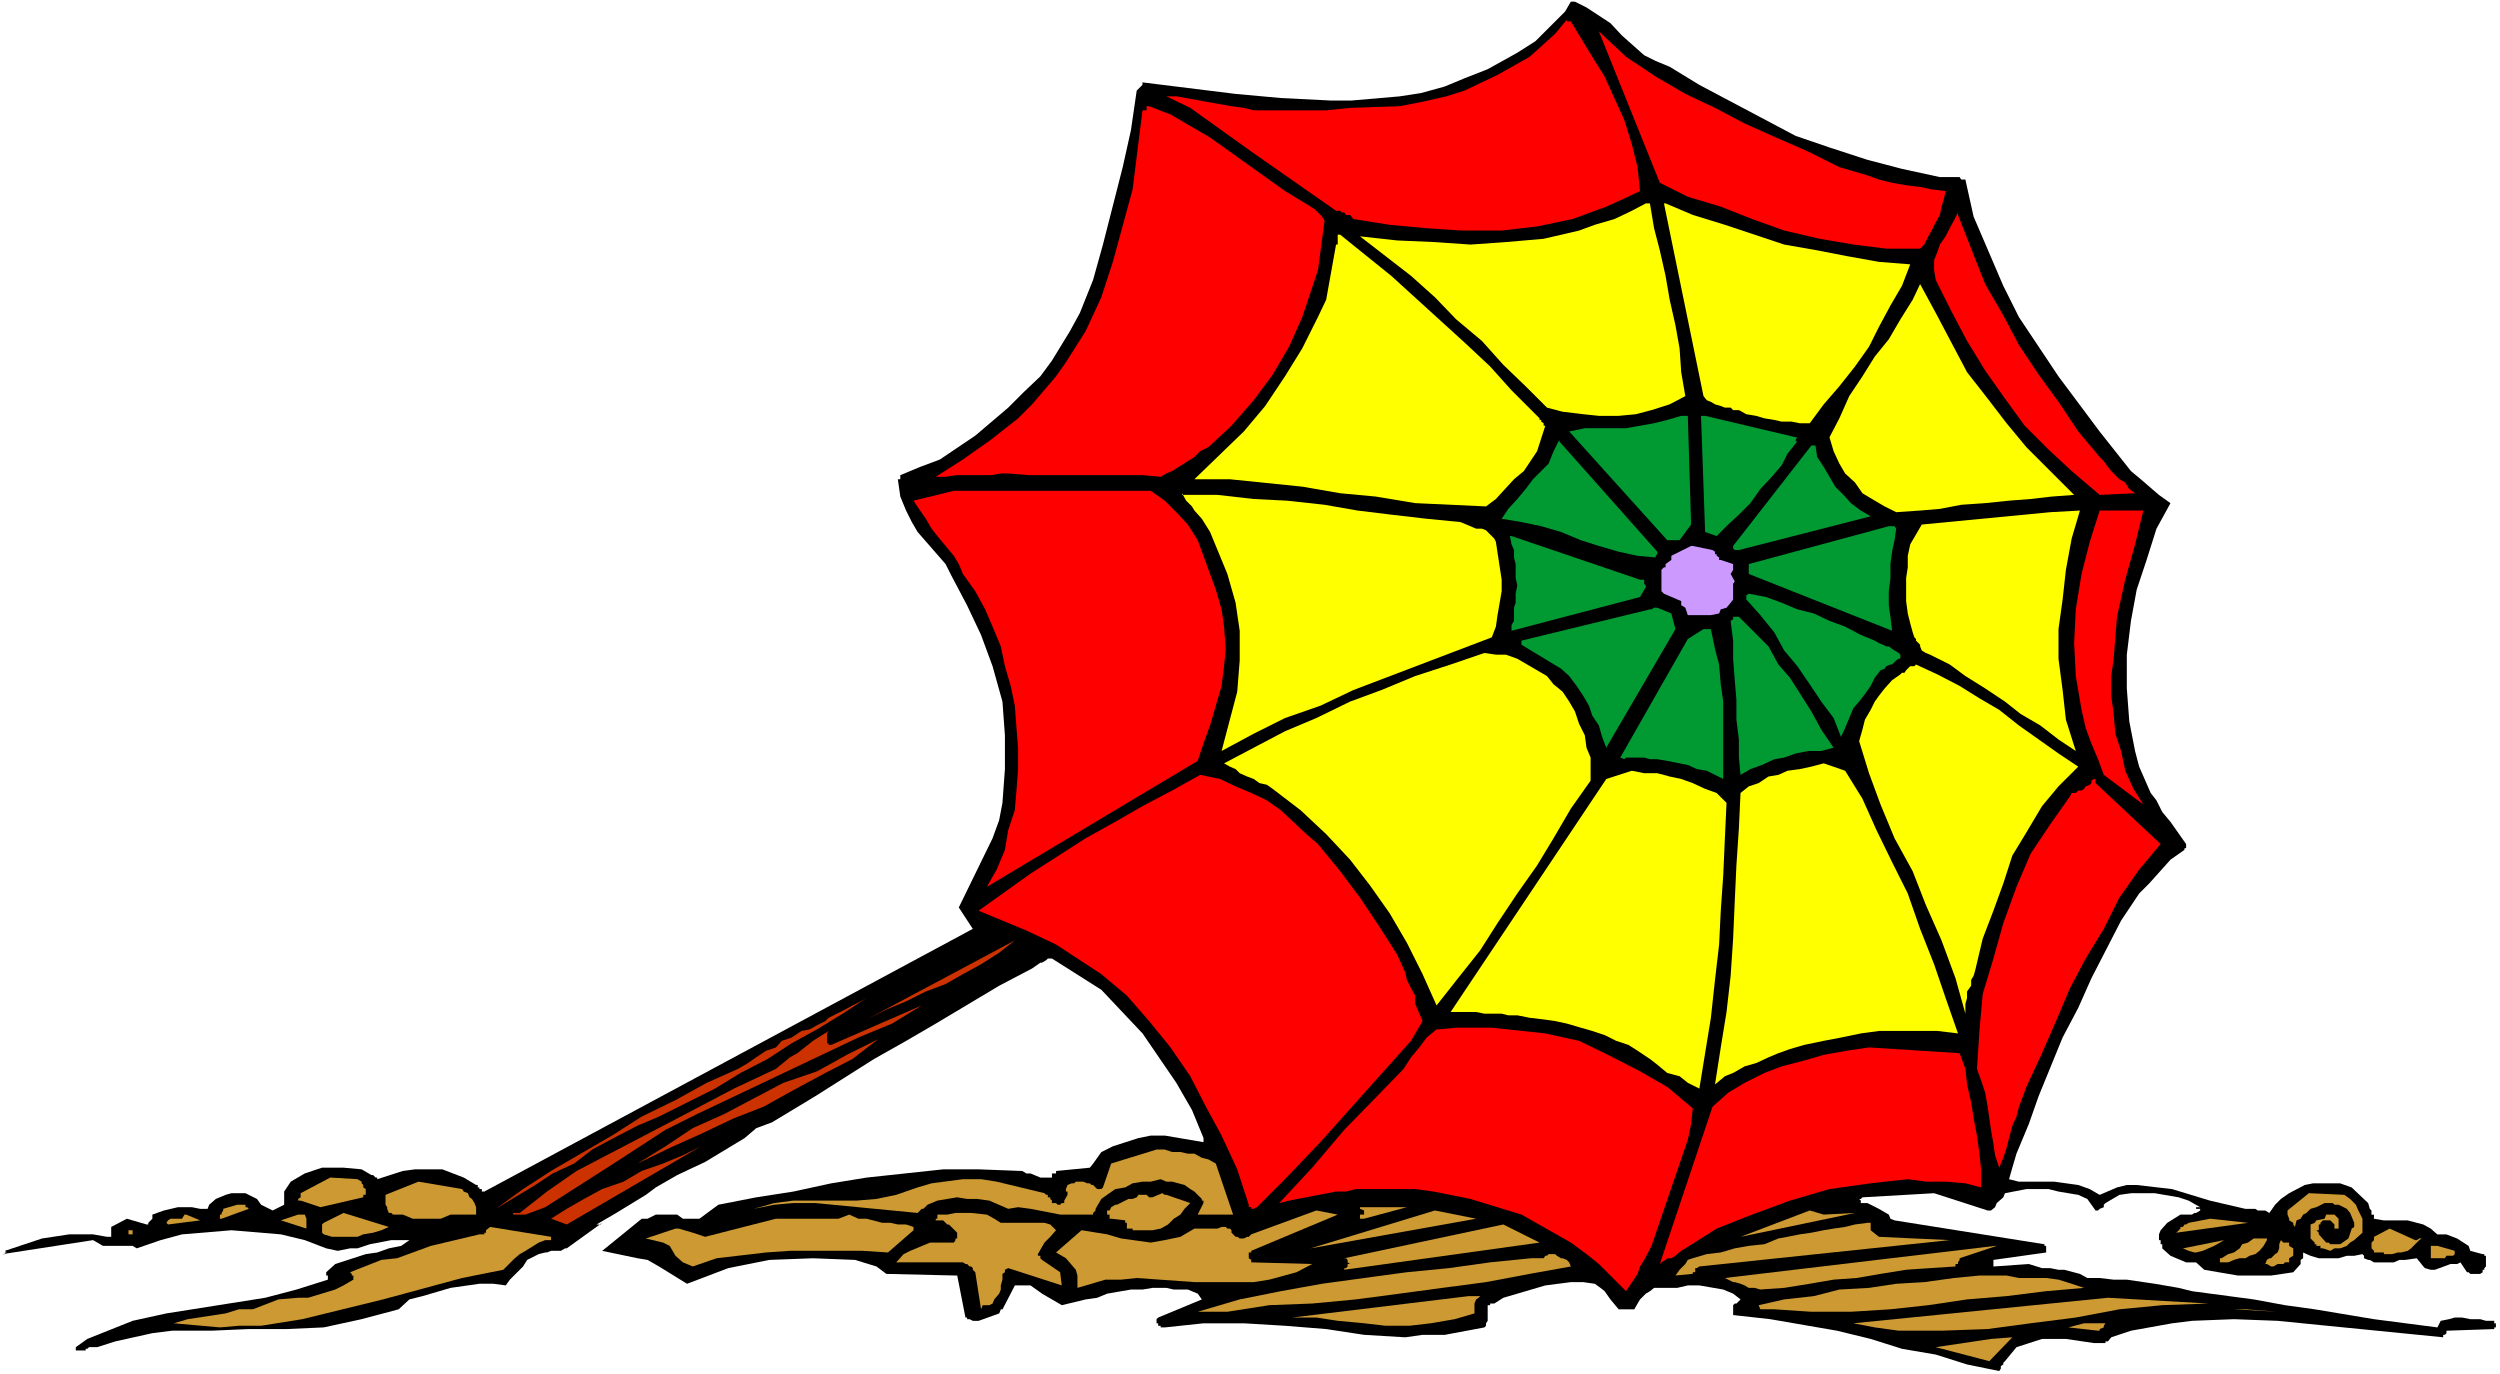
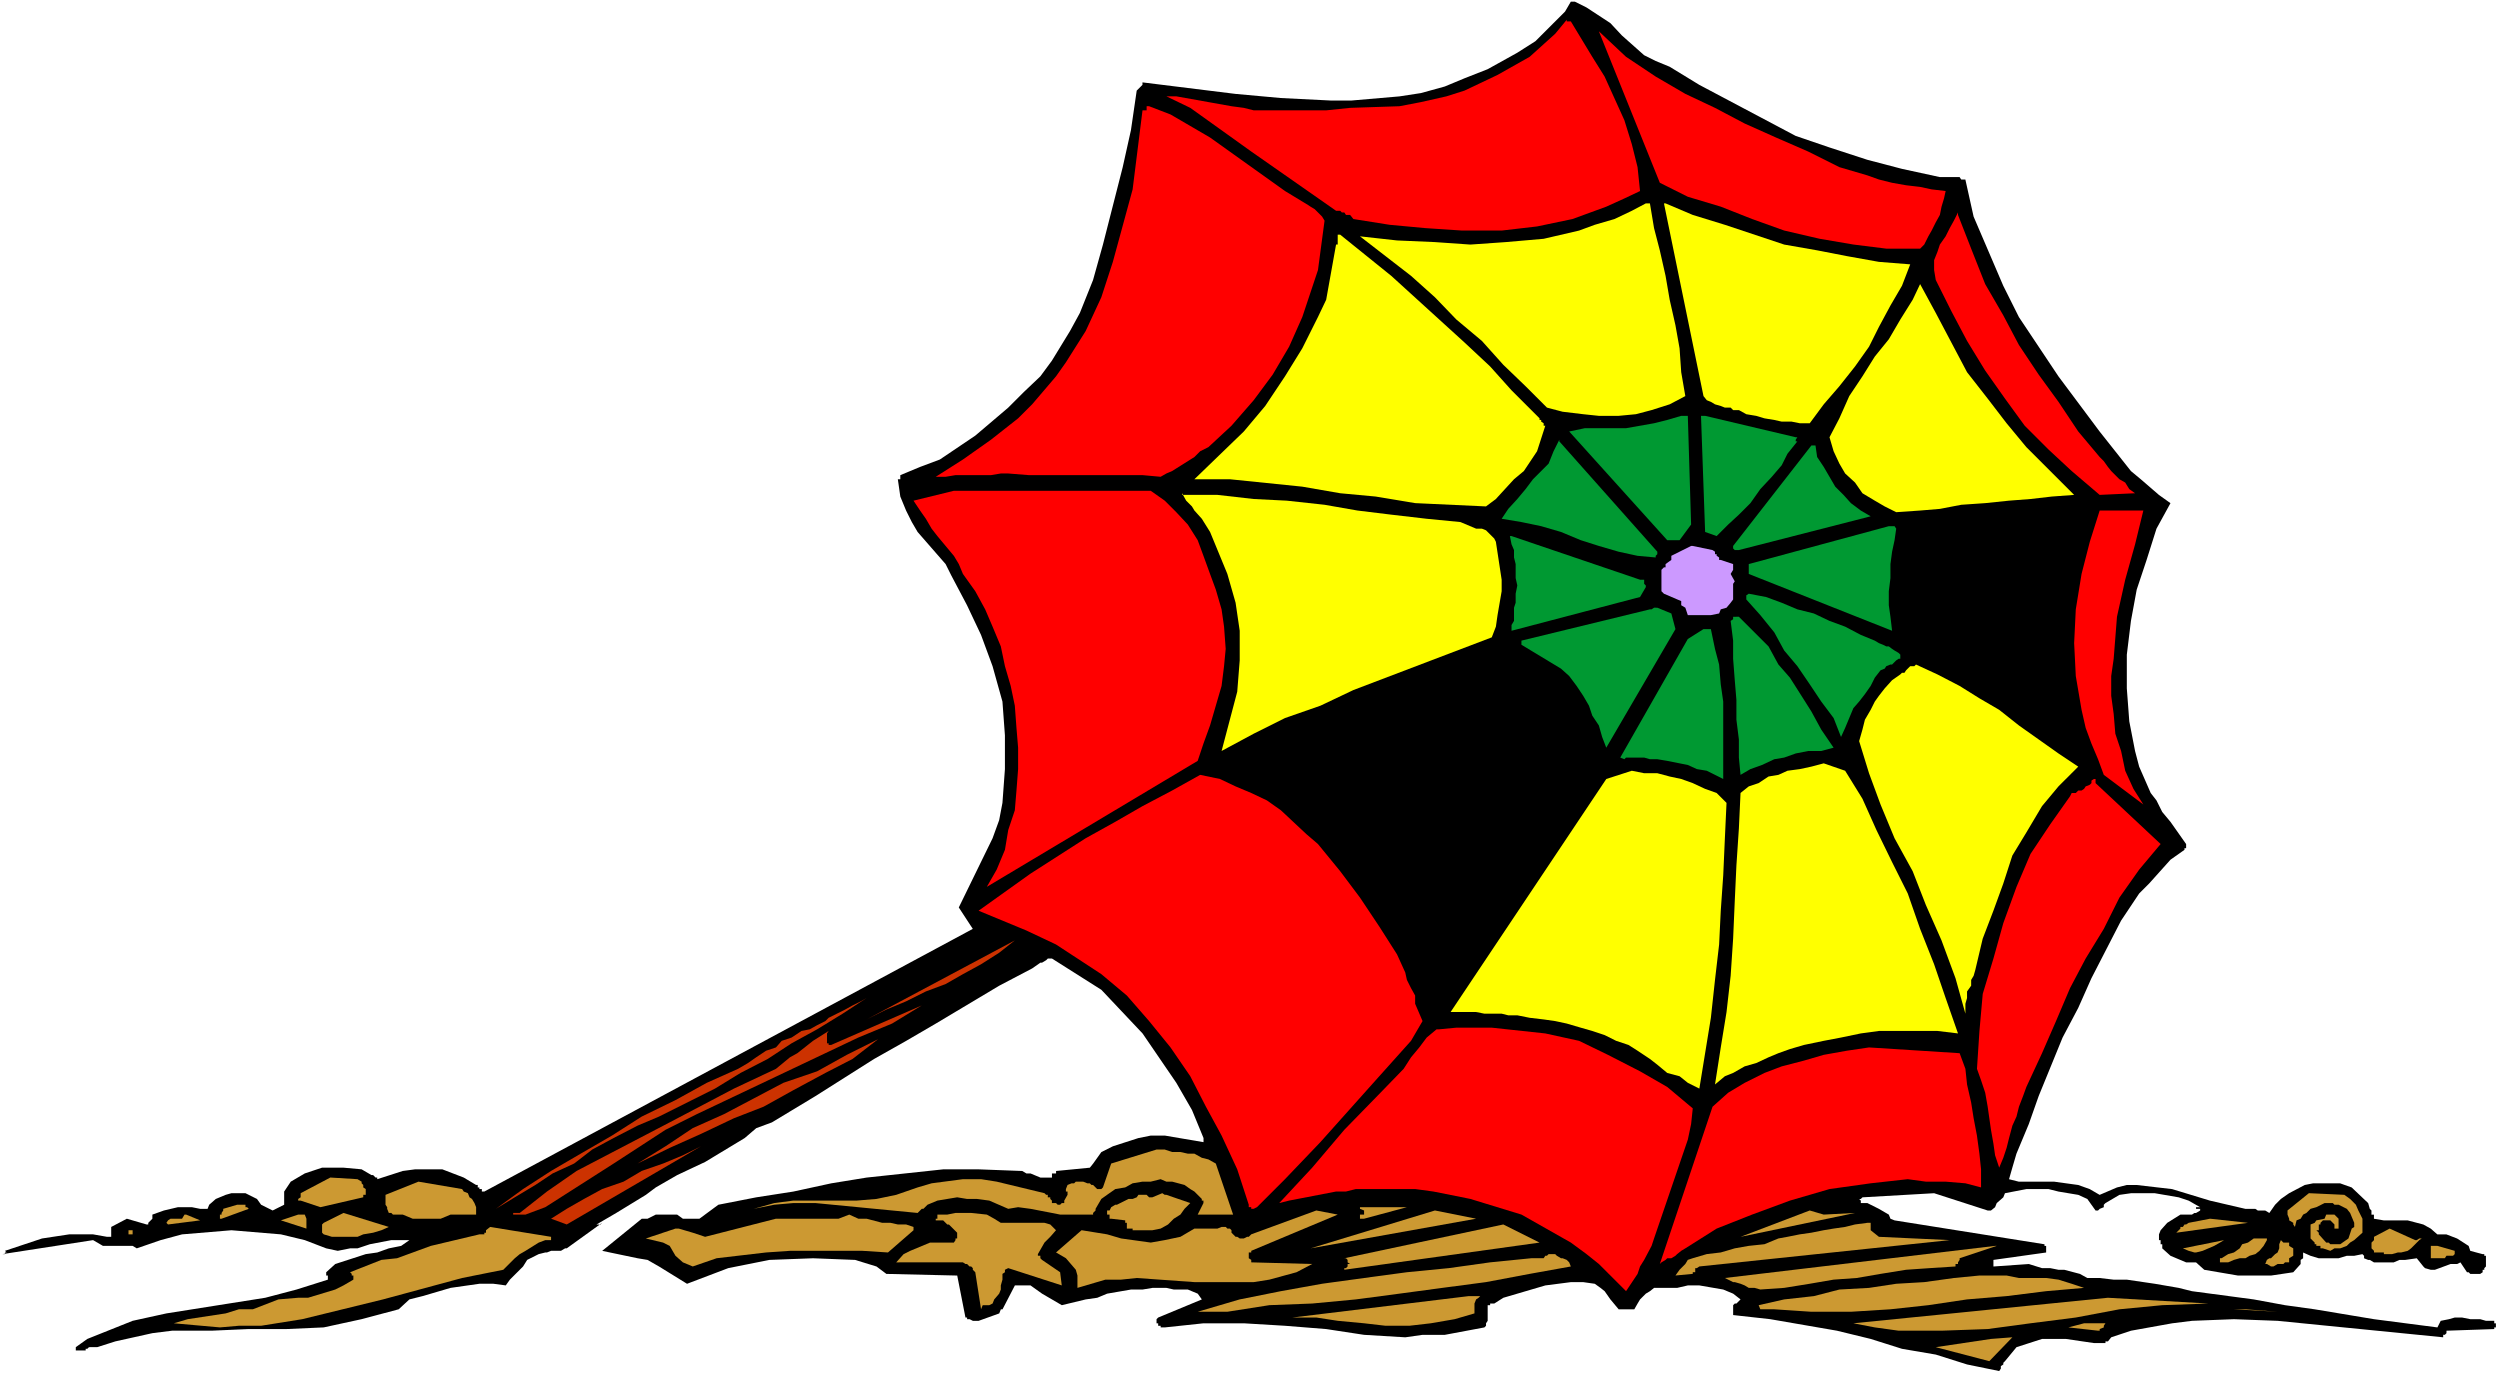
<svg xmlns="http://www.w3.org/2000/svg" xmlns:ns1="http://sodipodi.sourceforge.net/DTD/sodipodi-0.dtd" xmlns:ns2="http://www.inkscape.org/namespaces/inkscape" version="1.0" width="129.766mm" height="71.337mm" id="svg73" ns1:docname="Beach Umbrella 7.wmf">
  <rect width="100%" height="100%" fill="#333333" stroke="none" />
  <ns1:namedview id="namedview73" pagecolor="#ffffff" bordercolor="#000000" borderopacity="0.25" ns2:showpageshadow="2" ns2:pageopacity="0.0" ns2:pagecheckerboard="0" ns2:deskcolor="#d1d1d1" ns2:document-units="mm" />
  <defs id="defs1">
    <pattern id="WMFhbasepattern" patternUnits="userSpaceOnUse" width="6" height="6" x="0" y="0" />
  </defs>
  <path style="fill:#ffffff;fill-opacity:1;fill-rule:evenodd;stroke:none" d="M 0,269.621 H 490.455 V 0 H 0 Z" id="path1" />
  <path style="fill:#000000;fill-opacity:1;fill-rule:evenodd;stroke:none" d="m 118.129,239.896 -6.949,5.008 h -0.323 l -0.808,0.485 h -1.939 l -0.808,0.323 h -0.323 l -1.293,0.323 -2.262,1.131 -0.808,1.292 -2.586,2.585 -0.808,1.131 -2.424,-0.323 h -2.747 l -5.656,0.808 -5.494,1.615 -2.586,0.646 -2.101,1.939 -7.272,1.939 -7.434,1.615 -7.272,0.323 h -7.434 l -7.272,0.323 h -7.757 l -3.878,0.485 -7.272,1.615 -3.555,1.131 H 17.453 l -0.323,0.323 h -0.323 v 0.323 h -0.485 -0.323 -0.808 -0.323 v -0.646 l 2.262,-1.615 8.888,-3.554 6.626,-1.454 19.392,-3.069 6.141,-1.615 6.141,-1.939 v -0.808 h -0.323 v -0.646 l 1.778,-1.615 5.979,-1.939 2.262,-0.323 2.262,-0.808 2.424,-0.485 1.616,-1.131 h -3.555 l -4.202,0.808 -2.424,0.808 h -1.454 l -2.424,0.485 -2.262,-0.485 -4.202,-1.615 -4.686,-1.131 -9.696,-0.808 -9.696,0.808 -4.202,1.131 -4.686,1.615 -0.808,-0.485 H 20.2 L 18.261,243.289 0.485,246.035 H 0.97 v -0.323 h 0.323 l -0.323,-0.323 7.272,-2.423 5.333,-0.808 h 4.686 l 2.747,0.485 h 0.808 v -1.939 l 3.07,-1.615 3.878,1.131 h 0.323 v -0.323 l 0.808,-0.808 v -0.808 l 2.262,-0.808 2.747,-0.646 h 2.747 l 1.616,0.323 h 1.454 l 0.323,-0.808 1.293,-1.131 1.939,-0.808 1.131,-0.323 h 2.747 l 2.262,1.131 0.808,1.131 2.262,1.131 2.262,-1.131 v -2.585 l 1.293,-1.939 2.747,-1.615 1.454,-0.485 1.939,-0.646 h 2.424 1.778 l 3.555,0.323 1.939,1.131 h 0.323 l 0.485,0.485 h 0.323 v 0.323 l 5.01,-1.615 2.424,-0.323 h 5.333 l 4.202,1.615 2.424,1.454 h 0.323 v 0.485 h 0.323 v 0.323 h 0.485 v 0.485 h 0.485 l 95.829,-51.533 -2.747,-4.2 6.626,-13.57 1.293,-3.554 0.646,-3.392 0.485,-6.623 v -6.623 l -0.485,-6.623 -1.939,-6.946 -2.262,-6.139 -2.747,-5.816 -3.07,-5.816 -1.131,-2.262 -5.494,-6.3 -1.131,-1.939 -1.131,-2.262 -1.131,-2.746 -0.485,-3.392 h 0.485 v -0.808 l 3.878,-1.615 3.878,-1.454 6.949,-4.685 6.464,-5.493 3.07,-3.069 3.232,-3.069 2.262,-3.069 3.555,-5.816 1.939,-3.554 2.586,-6.462 1.939,-6.946 3.878,-15.185 1.616,-7.27 1.131,-7.754 1.131,-1.131 v -0.485 l 18.261,2.262 8.888,0.808 9.696,0.485 h 4.202 l 9.373,-0.808 4.202,-0.646 4.686,-1.292 3.878,-1.615 4.525,-1.777 5.818,-3.231 3.555,-2.262 5.818,-5.816 1.131,-1.939 h 0.808 l 2.262,1.131 4.686,3.069 2.262,2.423 4.363,3.877 2.262,1.131 2.747,1.131 5.818,3.554 18.907,10.016 6.626,2.262 7.434,2.423 6.787,1.777 7.434,1.615 h 3.878 l 0.323,0.485 h 0.808 l 1.616,7.27 5.818,13.57 3.07,6.139 7.757,11.631 8.08,10.824 6.141,7.754 1.939,1.615 3.555,3.069 2.262,1.615 -2.747,5.008 -1.939,6.139 -1.939,5.816 -1.131,6.139 -0.808,6.623 v 6.623 l 0.485,6.462 1.131,5.816 0.808,3.069 2.262,5.169 1.131,1.454 1.131,2.262 1.616,1.939 3.07,4.362 v 0.808 h -0.323 v 0.323 l -2.747,1.939 -4.202,4.685 -1.939,1.939 -3.555,5.331 -5.818,11.308 -2.586,5.816 -3.07,5.816 -4.686,11.47 -1.939,5.493 -2.424,5.816 -0.808,2.746 -0.646,2.262 1.939,0.485 h 6.949 l 4.686,0.646 2.262,0.808 1.939,1.131 3.394,-1.454 1.939,-0.485 h 1.939 l 6.949,0.808 7.434,2.262 6.949,1.615 h 1.939 l 0.485,0.323 h 1.454 l 0.808,0.485 1.131,-1.615 1.131,-1.131 1.616,-1.131 3.07,-1.615 1.616,-0.323 h 5.333 l 2.262,0.808 3.232,3.069 0.323,1.131 0.323,0.323 v 0.808 h 0.485 v 0.808 l 1.939,0.323 h 4.686 l 3.07,0.808 1.454,0.808 1.293,1.131 h 1.778 l 2.101,0.808 2.262,1.454 0.323,0.969 2.424,0.646 h 0.323 v 0.323 h 0.323 v 2.1 l -0.323,0.323 v 0.323 h -0.323 v 0.485 l -0.485,0.323 h -1.939 l -0.323,-0.323 h -0.323 l -1.293,-1.939 -0.646,0.323 h -1.293 l -3.07,1.131 h -0.808 l -1.131,-0.323 -0.323,-0.323 -1.293,-1.615 -2.262,0.323 h -1.131 l -1.131,0.485 h -3.878 l -0.808,-0.485 h -0.323 l -0.808,-0.323 v -0.485 l -0.323,-0.323 -1.616,0.323 h -1.454 l -1.616,0.485 h -3.878 l -1.616,-0.485 -1.454,-0.646 v 1.131 l -0.485,0.323 v 0.808 l -1.454,1.615 -4.363,0.646 h -6.464 l -6.626,-1.131 -1.616,-1.454 h -1.939 l -3.07,-1.292 -1.616,-1.454 v -0.808 h -0.323 v -0.808 h -0.323 v -1.131 l 0.323,-0.808 1.293,-1.454 2.586,-1.615 h 0.485 0.646 1.131 l 0.485,-0.323 h 0.323 l 0.808,-0.485 v -0.323 h -0.808 v -0.323 h 0.808 l -2.262,-1.292 -1.939,-0.646 -4.686,-0.808 h -4.686 l -2.262,0.323 -2.747,1.615 -0.323,0.323 v 0.485 l -0.808,0.323 -0.323,0.323 h -0.485 l -1.616,-2.262 -1.778,-0.808 -3.878,-0.646 -1.939,-0.485 h -4.363 l -4.202,0.808 -0.323,0.808 -1.293,1.131 -0.323,0.808 -0.808,0.646 h -0.646 l -10.504,-3.392 -14.059,0.808 -0.323,0.323 h -0.323 l 0.323,0.323 v 0.485 h 1.293 l 2.262,1.131 1.939,1.131 0.323,0.808 0.808,0.323 29.411,4.685 v 0.323 h 0.323 v 1.292 l -10.342,1.454 v 1.292 l 6.949,-0.485 2.586,0.808 h 1.616 l 1.616,0.323 h 1.131 l 3.07,0.808 1.454,0.808 h 2.424 l 2.747,0.323 h 2.586 l 5.494,0.808 4.686,0.808 2.586,0.646 12.12,1.615 6.141,1.131 5.818,0.808 11.635,1.939 12.443,1.615 0.646,-1.292 1.616,-0.323 1.131,-0.323 h 1.454 l 1.616,0.323 h 1.939 l 1.131,0.323 h 1.616 v 0.485 h 0.323 v 0.808 h -0.323 v 0.323 l -9.373,0.323 v 0.485 l -0.323,0.323 h -0.323 v 0.485 l -32.482,-3.231 -8.565,-0.323 -8.242,0.323 -3.878,0.485 -8.08,1.454 -3.878,1.292 -0.646,0.808 h -0.485 v 0.323 h -2.262 l -5.494,-0.808 h -4.686 l -5.01,1.615 -2.262,2.746 -0.323,0.323 v 0.323 l -0.485,0.323 v 0.485 l -0.323,0.485 -6.302,-1.292 -6.141,-1.939 -6.626,-1.131 -6.141,-1.939 -6.626,-1.615 -13.09,-2.262 -7.272,-0.808 v -0.323 -1.615 l 0.323,-0.323 h 0.323 l 0.808,-0.808 -1.454,-1.131 -1.939,-0.808 -4.686,-0.808 h -2.262 l -2.101,0.485 h -4.525 l -0.808,0.646 -0.808,0.485 -1.131,1.131 -0.485,0.808 -0.646,1.131 h -0.808 -1.131 -1.131 l -1.616,-1.939 -1.131,-1.615 -0.808,-0.646 -1.131,-0.808 -2.262,-0.323 h -2.424 l -5.01,0.646 -8.242,2.423 -1.778,1.131 h -0.808 v 0.323 h -0.485 v 3.069 l -0.323,0.485 v 0.485 l -0.323,0.323 -7.757,1.454 h -4.363 l -3.394,0.485 -8.08,-0.485 -7.434,-1.131 -8.08,-0.646 -8.08,-0.485 h -7.918 l -7.595,0.808 h -0.808 v -0.323 h -0.485 v -0.485 h -0.323 v -0.808 l 0.323,-0.323 8.565,-3.554 -0.808,-1.131 -1.939,-0.808 h -2.747 l -1.454,-0.323 h -2.747 l -1.939,0.323 h -2.262 l -4.686,0.808 -1.939,0.808 -2.262,0.323 -4.686,1.131 -3.878,-2.262 -2.262,-1.615 h -3.07 l -2.424,4.685 h -0.323 l -0.323,0.808 -4.04,1.454 h -1.131 l -0.646,-0.323 h -0.485 v -0.323 h -0.323 l -1.616,-8.239 -13.898,-0.323 -1.939,-1.454 -4.202,-1.292 -8.242,-0.323 -8.565,0.323 -8.08,1.615 -8.08,3.069 -5.494,-3.392 -2.262,-1.292 -1.939,-0.323 -6.949,-1.454 7.757,-6.3 h 1.131 l 1.616,-0.808 h 4.202 l 1.131,0.808 h 1.616 1.616 l 3.717,-2.746 7.434,-1.454 7.272,-1.131 7.434,-1.615 6.949,-1.131 15.029,-1.615 h 6.949 l 8.565,0.323 0.808,0.485 h 0.808 l 1.939,0.808 h 2.262 v -0.485 -0.323 h 0.808 v -0.485 l 6.626,-0.646 0.646,-0.808 0.808,-1.131 0.808,-1.131 2.262,-1.131 5.01,-1.615 2.424,-0.485 h 2.747 l 7.595,1.292 v -0.808 l -2.262,-5.493 -3.07,-5.331 -6.626,-9.693 -8.08,-8.562 -9.696,-6.139 h -0.808 l -0.323,0.323 -0.808,0.485 h -0.323 l -1.616,1.131 -6.464,3.392 -12.443,7.431 -5.818,3.392 -6.302,3.554 -11.474,7.27 -8.565,5.169 -3.07,1.131 -2.262,1.939 -7.757,4.685 -5.494,2.585 -4.202,2.423 -1.939,1.454 -5.818,3.554 -1.939,1.131 -1.939,1.131 h 0.808 z" id="path2" />
  <path style="fill:#ff0000;fill-opacity:1;fill-rule:evenodd;stroke:none" d="m 308.171,4.2 4.202,6.946 2.424,3.877 3.878,8.562 1.454,4.685 1.131,4.523 0.485,4.685 -3.07,1.454 -3.555,1.615 -6.626,2.423 -6.949,1.454 -6.949,0.808 h -7.757 l -7.272,-0.485 -6.949,-0.646 -7.11,-1.131 -0.646,-0.808 h -0.808 l -0.323,-0.485 h -0.485 l -0.323,-0.323 h -0.808 l -16.645,-11.631 -11.958,-8.562 -4.686,-2.262 h 1.939 l 10.827,1.939 2.424,0.323 1.939,0.485 h 14.221 l 4.686,-0.485 9.696,-0.323 4.202,-0.808 5.01,-1.131 3.555,-1.131 6.464,-3.069 6.302,-3.554 5.01,-4.523 2.262,-2.746 v 0.323 z" id="path3" />
  <path style="fill:#ff0000;fill-opacity:1;fill-rule:evenodd;stroke:none" d="m 313.665,6.139 5.333,5.008 5.818,3.877 5.818,3.392 5.818,2.746 5.818,3.069 6.141,2.746 6.302,2.746 6.141,3.069 2.747,0.808 2.747,0.808 2.262,0.808 2.586,0.646 2.747,0.485 2.747,0.323 2.262,0.485 2.747,0.323 -0.323,1.454 -0.485,1.615 -0.323,1.615 -0.808,1.454 -0.808,1.615 -0.646,1.131 -0.808,1.615 -0.808,0.808 h -6.626 l -6.464,-0.808 -6.626,-1.131 -6.949,-1.615 -6.302,-2.262 -6.141,-2.423 -6.464,-1.939 -5.494,-2.746 z" id="path4" />
  <path style="fill:#ff0000;fill-opacity:1;fill-rule:evenodd;stroke:none" d="m 225.432,20.839 4.202,1.615 7.757,4.523 14.706,10.501 4.525,2.746 0.485,0.323 0.808,0.485 1.454,1.454 0.485,0.808 -1.293,9.693 -3.07,9.208 -2.586,5.816 -3.232,5.493 -3.717,5.008 -4.363,5.008 -4.525,4.2 -1.616,0.808 -1.131,1.131 -4.363,2.746 -1.131,0.485 -1.131,0.646 -3.555,-0.323 h -22.301 l -4.04,-0.323 h -1.454 l -1.939,0.323 h -6.949 l -1.939,0.323 h -1.939 l 5.333,-3.392 5.494,-3.877 5.333,-4.2 2.747,-2.746 4.686,-5.493 1.939,-2.746 3.878,-6.139 3.07,-6.623 2.262,-6.946 3.878,-14.216 1.939,-15.508 h 0.808 v -0.808 z" id="path5" />
  <path style="fill:#ffff00;fill-opacity:1;fill-rule:evenodd;stroke:none" d="m 323.684,39.902 0.808,4.846 1.131,4.362 1.131,5.008 0.808,4.685 1.131,5.008 0.808,4.523 0.323,4.685 0.808,4.685 -3.07,1.615 -3.555,1.131 -3.07,0.808 -3.394,0.323 h -3.878 l -3.07,-0.323 -4.04,-0.485 -3.07,-0.808 -4.202,-4.2 -4.363,-4.2 -4.202,-4.685 -5.01,-4.2 -4.202,-4.362 -4.686,-4.2 -5.01,-3.877 -5.01,-3.877 7.272,0.808 7.434,0.323 6.949,0.485 6.949,-0.485 7.434,-0.646 6.949,-1.615 3.07,-1.131 3.878,-1.131 3.394,-1.615 2.747,-1.454 z" id="path6" />
  <path style="fill:#ffff00;fill-opacity:1;fill-rule:evenodd;stroke:none" d="m 326.755,39.902 5.333,2.262 6.302,1.939 5.818,1.939 5.818,1.939 6.464,1.131 5.818,1.131 6.302,1.131 6.141,0.485 -1.616,4.2 -2.262,3.877 -2.262,4.2 -1.939,3.877 -2.747,3.877 -3.07,3.877 -3.07,3.554 -2.747,3.716 h -1.939 l -1.616,-0.323 h -1.939 l -1.454,-0.323 -1.939,-0.323 -1.616,-0.485 -1.939,-0.323 -1.454,-0.808 h -1.131 l -0.485,-0.485 h -1.131 l -0.808,-0.323 -1.131,-0.323 -0.808,-0.485 -0.808,-0.323 -0.646,-0.808 -7.757,-37.802 z" id="path7" />
  <path style="fill:#ffff00;fill-opacity:1;fill-rule:evenodd;stroke:none" d="m 262.923,46.041 10.019,8.077 14.382,13.085 5.01,4.685 4.202,4.685 5.494,5.493 v 0.323 h 0.323 v 0.323 l 0.485,0.323 v 0.485 h 0.323 l -1.616,5.008 -2.586,3.877 -1.939,1.615 -3.555,3.877 -1.939,1.454 -13.898,-0.646 -7.757,-1.292 -6.949,-0.646 -7.434,-1.292 -14.221,-1.454 h -6.949 l 9.696,-9.37 4.202,-5.008 3.878,-5.816 3.394,-5.493 3.07,-6.139 1.616,-3.392 1.939,-10.824 h 0.323 v -1.939 z" id="path8" />
  <path style="fill:#ff0000;fill-opacity:1;fill-rule:evenodd;stroke:none" d="m 384.123,42.164 2.586,6.623 2.747,6.946 3.555,6.139 3.07,5.816 3.878,5.816 3.878,5.331 3.878,5.816 4.202,5.008 0.808,0.808 0.808,1.131 0.646,0.808 0.808,0.808 0.808,0.808 1.131,0.646 0.808,1.292 1.131,0.808 -6.949,0.323 -5.494,-4.685 -4.525,-4.2 -4.686,-4.685 -3.878,-5.331 -3.878,-5.493 -3.555,-5.816 -3.07,-5.816 -3.07,-6.139 -0.323,-1.939 v -1.939 l 0.646,-1.615 0.485,-1.454 1.131,-1.615 0.808,-1.615 0.808,-1.454 0.808,-1.615 z" id="path9" />
  <path style="fill:#ffff00;fill-opacity:1;fill-rule:evenodd;stroke:none" d="m 376.689,55.733 3.07,5.654 3.07,5.816 3.07,5.816 4.04,5.169 3.717,4.846 3.878,4.685 4.686,4.685 4.686,4.685 -4.363,0.323 -4.202,0.485 -4.202,0.323 -4.686,0.485 -4.686,0.323 -4.202,0.808 -3.878,0.323 -4.686,0.323 -2.262,-1.131 -1.939,-1.131 -2.424,-1.454 -1.454,-2.1 -1.939,-1.777 -1.131,-1.939 -1.131,-2.423 -0.808,-2.746 1.939,-3.716 1.939,-4.362 2.586,-3.877 2.424,-3.877 2.747,-3.392 2.262,-3.877 2.424,-3.877 z" id="path10" />
  <path style="fill:#009932;fill-opacity:1;fill-rule:evenodd;stroke:none" d="m 329.825,81.581 h 0.808 0.485 l 0.646,21.324 -2.262,3.069 h -2.424 l -19.23,-21.324 3.07,-0.646 h 2.747 2.586 2.747 l 2.747,-0.485 2.747,-0.485 2.586,-0.646 z" id="path11" />
  <path style="fill:#009932;fill-opacity:1;fill-rule:evenodd;stroke:none" d="m 334.512,81.581 17.776,4.2 h 0.323 l -0.323,0.485 v 0.323 h 0.323 l -1.939,2.423 -1.131,2.262 -1.939,2.262 -2.262,2.423 -1.939,2.746 -2.262,2.262 -2.101,1.939 -2.262,2.262 -2.262,-0.808 -0.808,-22.778 h 0.485 z" id="path12" />
  <path style="fill:#009932;fill-opacity:1;fill-rule:evenodd;stroke:none" d="m 305.908,86.589 19.23,21.647 v 0.485 l -0.323,0.323 v 0.323 l -3.555,-0.323 -3.717,-0.808 -3.878,-1.131 -3.555,-1.131 -3.878,-1.615 -3.878,-1.131 -3.878,-0.808 -3.878,-0.646 1.293,-1.939 1.778,-1.939 1.616,-1.939 1.454,-1.939 1.616,-1.615 1.454,-1.454 0.97,-2.423 1.131,-2.262 z" id="path13" />
  <path style="fill:#009932;fill-opacity:1;fill-rule:evenodd;stroke:none" d="m 356.166,87.397 0.323,2.262 1.293,1.939 1.131,1.939 1.131,1.939 1.616,1.615 1.454,1.615 1.939,1.454 1.939,1.131 -25.856,6.623 h -0.485 -0.323 l -0.323,-0.323 v -0.485 L 355.358,87.397 h 0.485 z" id="path14" />
  <path style="fill:#ff0000;fill-opacity:1;fill-rule:evenodd;stroke:none" d="m 187.133,96.282 h 38.622 l 2.747,1.939 2.262,2.262 2.262,2.423 1.939,3.069 1.131,3.069 1.293,3.554 1.131,3.069 1.131,3.877 0.485,3.392 0.323,4.362 -0.323,3.392 -0.485,3.877 -1.131,3.877 -1.131,3.877 -1.293,3.554 -1.131,3.392 -41.37,24.717 1.939,-3.392 1.616,-3.877 0.646,-3.877 1.293,-3.877 0.323,-3.877 0.323,-4.2 v -4.2 l -0.323,-3.877 -0.323,-4.362 -0.808,-3.877 -1.131,-3.877 -0.808,-3.877 -1.616,-3.877 -1.454,-3.392 -1.939,-3.554 -2.424,-3.392 -0.808,-1.939 -0.97,-1.615 -1.616,-1.939 -1.616,-1.939 -1.131,-1.454 -1.131,-1.939 -1.131,-1.615 -1.293,-1.939 z" id="path15" />
  <path style="fill:#ffff00;fill-opacity:1;fill-rule:evenodd;stroke:none" d="m 232.381,97.089 h 6.464 l 7.11,0.808 6.464,0.323 7.434,0.808 6.464,1.131 6.626,0.808 6.949,0.808 6.626,0.646 3.07,1.292 h 1.131 l 0.808,0.323 1.616,1.615 0.323,0.646 1.131,7.431 v 2.262 l -0.808,4.685 -0.323,2.262 -0.808,2.1 -27.149,10.339 -6.464,3.069 -6.949,2.423 -6.141,3.069 -6.302,3.392 3.07,-11.631 0.485,-6.139 v -5.816 l -0.808,-5.493 -1.616,-5.654 -3.394,-8.239 -1.616,-2.585 -1.454,-1.615 -0.485,-0.808 -1.131,-1.131 -0.808,-1.454 v 0.323 z" id="path16" />
-   <path style="fill:#ffff00;fill-opacity:1;fill-rule:evenodd;stroke:none" d="m 402.222,100.482 5.818,-0.323 -1.616,5.493 -1.131,6.139 -0.646,5.816 -0.808,5.816 v 5.816 l 0.808,6.139 0.646,5.816 1.939,6.139 -3.394,-2.262 -3.555,-2.746 -3.878,-2.262 -3.07,-2.423 -3.878,-2.585 -3.878,-2.423 -3.07,-2.262 -3.878,-1.939 -0.808,-0.323 -0.808,-0.485 -0.323,-0.808 v -0.323 l -0.808,-0.808 v -0.323 l -0.323,-0.323 -0.323,-0.969 -0.485,-1.777 -0.485,-1.939 -0.323,-2.423 v -2.262 -2.262 l 0.323,-2.1 v -2.262 l 0.485,-2.262 2.262,-3.877 z" id="path17" />
  <path style="fill:#ff0000;fill-opacity:1;fill-rule:evenodd;stroke:none" d="m 412.726,100.159 h 7.757 l -1.616,6.623 -1.939,6.946 -1.616,7.27 -0.646,8.239 -0.485,3.392 v 3.877 l 0.485,3.554 0.323,3.877 1.131,3.392 0.808,3.877 1.616,3.554 1.939,3.069 -7.757,-5.816 -1.131,-3.069 -1.293,-3.069 -1.131,-3.069 -0.808,-3.554 -1.131,-6.623 -0.323,-6.462 0.323,-6.623 1.131,-6.946 1.616,-6.3 1.939,-6.139 z" id="path18" />
  <path style="fill:#009932;fill-opacity:1;fill-rule:evenodd;stroke:none" d="m 296.536,105.167 25.21,8.562 h 0.808 v 0.323 0.485 l 0.323,0.323 v 0.323 l -1.131,1.939 -25.21,6.623 v -1.131 l 0.485,-0.808 v -1.131 -0.323 -1.131 l 0.323,-0.969 v -1.131 -0.646 l 0.323,-1.615 -0.323,-1.454 v -1.615 -1.131 l -0.323,-1.292 v -1.454 l -0.485,-1.131 -0.323,-1.615 z" id="path19" />
  <path style="fill:#009932;fill-opacity:1;fill-rule:evenodd;stroke:none" d="m 370.548,103.228 h 0.323 0.323 0.485 l 0.323,0.485 -0.323,2.262 -0.485,2.262 -0.323,2.423 v 2.746 l -0.323,2.585 v 2.746 l 0.323,2.262 0.323,2.746 -28.118,-11.147 v -1.939 z" id="path20" />
  <path style="fill:#cc99ff;fill-opacity:1;fill-rule:evenodd;stroke:none" d="m 332.088,107.105 3.878,0.808 0.485,0.323 v 0.485 h 0.323 v 0.323 l 0.485,0.323 v 0.485 h 0.323 l 2.424,0.808 v 1.131 l -0.485,0.808 0.808,1.454 -0.323,0.485 v 0.646 0.485 1.939 l -0.485,0.646 -0.808,0.969 -1.131,0.323 -0.323,0.808 -1.616,0.323 h -4.525 l -0.485,-1.454 -0.808,-0.485 v -0.808 l -3.394,-1.454 -0.485,-0.485 v -4.2 l 0.485,-0.485 h 0.323 v -0.646 l 1.131,-0.808 v -0.808 l 3.878,-1.939 z" id="path21" />
  <path style="fill:#009932;fill-opacity:1;fill-rule:evenodd;stroke:none" d="m 343.076,116.475 3.394,0.646 3.07,1.131 3.07,1.292 3.232,0.808 3.07,1.454 3.07,1.131 3.07,1.615 2.747,1.131 0.808,0.485 0.808,0.323 0.646,0.323 h 0.485 l 0.646,0.485 0.485,0.323 0.808,0.485 0.323,0.323 v 0.808 h -0.323 l -0.485,0.323 -0.808,0.808 h -0.323 l -0.808,0.323 -0.323,0.485 -0.808,0.323 -1.131,1.454 -0.808,1.615 -1.131,1.615 -1.131,1.454 -1.131,1.292 -0.808,1.939 -0.808,1.939 -0.808,1.777 -1.454,-3.716 -2.424,-3.231 -2.262,-3.392 -2.424,-3.554 -2.586,-3.069 -1.939,-3.554 -2.747,-3.392 -2.747,-3.069 v -0.485 -0.323 z" id="path22" />
  <path style="fill:#009932;fill-opacity:1;fill-rule:evenodd;stroke:none" d="m 325.139,119.221 2.747,1.131 0.808,3.069 -13.574,23.263 -0.808,-2.1 -0.646,-2.262 -1.293,-1.939 -0.646,-1.939 -1.131,-1.939 -1.293,-1.939 -1.454,-1.939 -1.616,-1.454 -7.757,-4.685 v -0.323 -0.485 l 25.21,-6.139 h 0.323 l 0.485,-0.323 h 0.323 z" id="path23" />
  <path style="fill:#009932;fill-opacity:1;fill-rule:evenodd;stroke:none" d="m 340.652,120.998 h 0.485 l 3.07,3.069 2.747,2.746 1.939,3.554 2.262,2.585 2.262,3.554 1.939,3.069 1.939,3.554 2.424,3.554 -2.424,0.646 h -2.586 l -2.424,0.485 -2.262,0.808 -1.939,0.323 -2.424,1.131 -2.262,0.808 -1.939,1.131 -0.323,-3.392 v -3.554 l -0.485,-3.877 v -3.877 l -0.323,-3.877 -0.323,-4.2 v -3.554 l -0.485,-3.877 0.485,-0.323 v -0.485 h 0.323 z" id="path24" />
  <path style="fill:#009932;fill-opacity:1;fill-rule:evenodd;stroke:none" d="m 334.188,123.421 h 0.323 0.323 0.485 0.323 l 0.808,3.877 0.808,3.069 0.323,3.877 0.485,3.392 v 3.877 3.877 3.554 3.877 l -1.616,-0.808 -1.616,-0.808 -1.939,-0.323 -1.778,-0.808 -1.616,-0.323 -2.424,-0.485 -1.939,-0.323 h -1.454 l -1.131,-0.323 h -0.808 -0.485 -0.646 -0.808 -0.808 l -0.323,0.323 -0.808,-0.323 13.251,-23.263 z" id="path25" />
-   <path style="fill:#ffff00;fill-opacity:1;fill-rule:evenodd;stroke:none" d="m 291.203,128.106 2.262,0.323 h 1.939 l 2.262,0.808 1.939,1.131 1.939,1.131 1.939,1.131 1.293,1.615 1.778,1.454 1.293,1.939 1.131,1.939 0.808,2.423 1.131,2.262 0.323,2.423 0.808,1.939 v 2.262 2.262 l -3.878,5.493 -3.394,5.816 -3.232,5.331 -3.878,5.493 -3.878,5.816 -3.394,5.331 -4.363,5.493 -4.202,5.331 -2.747,-6.139 -3.07,-6.139 -3.394,-5.816 -3.878,-5.493 -3.878,-5.008 -4.686,-5.008 -5.01,-4.685 -5.494,-4.2 -1.131,-0.808 -1.454,-0.323 -1.131,-0.808 -1.293,-0.485 -1.454,-0.646 -0.808,-0.808 -1.131,-0.485 -1.131,-0.646 5.818,-3.069 6.141,-3.231 6.141,-2.585 6.626,-3.231 6.141,-2.262 6.626,-2.746 6.949,-2.262 z" id="path26" />
  <path style="fill:#ffff00;fill-opacity:1;fill-rule:evenodd;stroke:none" d="m 375.881,130.368 4.202,1.939 4.363,2.262 3.878,2.423 3.878,2.262 3.878,3.069 3.878,2.746 3.878,2.746 3.878,2.585 -3.878,3.877 -3.232,3.877 -3.07,5.169 -2.747,4.523 -1.778,5.493 -1.939,5.331 -2.101,5.493 -1.454,6.139 -0.323,1.131 -0.485,0.808 v 1.131 l -0.808,1.131 v 1.292 l -0.323,1.131 v 0.808 1.131 l -1.939,-6.946 -2.747,-7.431 -3.07,-6.946 -2.586,-6.623 -3.555,-6.462 -2.747,-6.623 -2.262,-6.139 -1.939,-6.3 0.646,-2.262 0.485,-1.939 1.131,-1.939 0.808,-1.615 0.808,-1.131 1.131,-1.454 1.454,-1.615 1.616,-1.131 0.323,-0.323 h 0.485 l 0.323,-0.485 0.323,-0.323 0.485,-0.485 h 0.808 z" id="path27" />
  <path style="fill:#ff0000;fill-opacity:1;fill-rule:evenodd;stroke:none" d="m 235.451,152.015 3.878,0.808 3.07,1.454 3.07,1.292 3.07,1.454 2.747,1.939 5.01,4.685 2.262,1.939 4.363,5.331 3.878,5.169 3.878,5.816 3.394,5.331 1.616,3.554 0.323,1.454 0.808,1.615 0.808,1.454 v 1.615 l 1.454,3.392 -2.262,3.877 -6.949,7.754 -10.827,12.116 -6.949,7.27 -1.616,1.615 -3.878,3.877 -0.646,0.323 h -0.485 v -0.323 h -0.485 v -0.485 l -2.262,-6.946 -3.07,-6.623 -3.07,-5.654 -3.07,-5.977 -3.878,-5.654 -4.202,-5.169 -4.363,-5.008 -5.01,-4.2 -8.888,-5.816 -5.818,-2.746 -9.373,-3.877 10.181,-7.27 10.827,-6.946 5.818,-3.231 5.333,-3.069 5.818,-3.069 z" id="path28" />
  <path style="fill:#ffff00;fill-opacity:1;fill-rule:evenodd;stroke:none" d="m 320.129,151.207 2.424,0.485 h 2.586 l 2.424,0.646 2.262,0.485 2.262,0.808 2.424,1.131 2.262,0.808 1.939,1.939 -0.323,6.946 -0.323,7.27 -0.485,6.946 -0.323,6.623 -0.808,6.946 -0.808,7.431 -1.131,6.946 -1.131,6.946 -2.262,-1.131 -1.616,-1.292 -2.424,-0.646 -1.939,-1.615 -1.454,-1.131 -2.424,-1.615 -1.778,-1.131 -2.424,-0.808 -2.262,-1.131 -2.424,-0.808 -2.262,-0.646 -2.747,-0.808 -2.262,-0.485 -2.262,-0.323 -2.747,-0.323 -2.424,-0.485 h -1.778 l -1.293,-0.323 h -1.939 -1.454 l -1.616,-0.323 h -1.939 -1.616 -1.454 l 30.542,-45.718 z" id="path29" />
  <path style="fill:#ffff00;fill-opacity:1;fill-rule:evenodd;stroke:none" d="m 357.782,149.753 4.202,1.454 3.394,5.493 2.747,6.139 3.07,6.3 3.07,6.139 2.424,6.946 2.747,6.946 2.262,6.623 2.424,6.946 -4.04,-0.485 h -3.394 -4.202 -3.878 l -3.555,0.485 -3.878,0.808 -3.394,0.646 -3.878,0.808 -2.747,0.808 -2.262,0.808 -1.939,0.808 -2.424,1.131 -2.262,0.646 -2.262,1.292 -1.616,0.646 -1.939,1.615 1.131,-7.27 1.131,-6.946 0.808,-7.108 0.485,-7.27 0.323,-7.431 0.323,-6.946 0.485,-7.27 0.323,-6.946 1.616,-1.292 1.939,-0.646 1.939,-1.292 1.939,-0.323 1.778,-0.808 2.424,-0.323 2.262,-0.485 z" id="path30" />
  <path style="fill:#ff0000;fill-opacity:1;fill-rule:evenodd;stroke:none" d="m 411.11,153.63 12.766,11.954 -4.202,5.008 -3.878,5.493 -3.07,6.139 -3.555,5.816 -3.07,5.816 -2.747,6.462 -2.747,6.3 -3.07,6.623 -0.646,1.777 -0.808,2.1 -0.485,1.939 -0.808,1.777 -0.646,2.423 -0.485,1.939 -0.646,1.939 -0.808,1.939 -0.808,-2.423 -0.323,-2.262 -0.485,-2.746 -0.323,-2.262 -0.323,-2.262 -0.485,-2.746 -0.808,-2.423 -0.808,-2.262 0.485,-7.431 0.646,-7.27 2.101,-6.946 1.939,-6.946 2.586,-7.108 2.747,-6.462 3.878,-5.816 3.878,-5.493 0.323,-0.646 h 0.808 l 0.485,-0.485 h 0.646 l 0.485,-0.323 0.323,-0.485 0.808,-0.323 0.323,-0.323 v -0.485 l 0.485,-0.323 h 0.323 v 0.323 z" id="path31" />
  <path style="fill:#cc3200;fill-opacity:1;fill-rule:evenodd;stroke:none" d="m 199.091,184.486 -3.07,2.423 -3.555,2.262 -3.555,1.939 -3.394,1.939 -3.878,1.454 -3.878,1.939 -3.878,1.615 -3.878,1.939 z" id="path32" />
  <path style="fill:#cc3200;fill-opacity:1;fill-rule:evenodd;stroke:none" d="m 185.517,189.494 -5.494,2.423 z" id="path33" />
  <path style="fill:#cc3200;fill-opacity:1;fill-rule:evenodd;stroke:none" d="m 178.083,193.048 -3.394,1.454 z" id="path34" />
  <path style="fill:#cc3200;fill-opacity:1;fill-rule:evenodd;stroke:none" d="m 170.003,195.794 -4.686,3.069 -5.01,3.069 -5.01,2.746 -4.686,3.069 -5.333,2.746 -5.01,3.069 -5.494,2.746 -5.494,2.746 -4.202,1.777 -4.686,2.423 -4.202,2.262 -3.555,2.746 -4.202,1.939 -3.394,2.262 -4.04,2.423 -3.717,2.262 5.333,-3.877 5.494,-3.554 5.818,-3.392 6.141,-3.554 5.818,-3.716 6.626,-3.231 6.141,-3.392 6.141,-2.746 1.939,-1.131 1.616,-1.131 1.939,-1.292 1.939,-0.646 1.131,-1.292 1.939,-0.646 1.939,-1.292 1.616,-0.323 1.454,-0.808 1.616,-0.808 0.646,-0.646 1.616,-0.808 1.616,-0.808 1.454,-0.808 1.616,-0.808 z" id="path35" />
  <path style="fill:#cc3200;fill-opacity:1;fill-rule:evenodd;stroke:none" d="m 180.83,197.248 -5.818,3.554 -6.626,2.746 -31.674,15.024 -6.141,3.069 -10.181,6.623 -13.413,8.562 -3.878,1.454 h -2.747 0.323 v -0.323 h 1.293 l 5.333,-4.2 5.818,-4.039 18.261,-9.531 12.605,-6.623 8.242,-3.877 2.747,-2.262 1.454,-0.808 3.07,-2.423 3.07,-1.939 -0.323,0.485 v 1.939 h 0.323 v 0.323 h 0.485 z" id="path36" />
  <path style="fill:#cc3200;fill-opacity:1;fill-rule:evenodd;stroke:none" d="m 172.265,203.871 -5.01,3.877 -5.333,2.746 -6.302,3.392 -5.818,3.231 -5.818,2.262 -6.464,3.069 -6.141,2.746 -6.302,3.069 5.494,-3.392 5.333,-3.554 6.141,-2.746 5.818,-3.069 5.818,-3.069 6.626,-2.262 5.818,-3.231 z" id="path37" />
  <path style="fill:#ff0000;fill-opacity:1;fill-rule:evenodd;stroke:none" d="m 282.315,201.933 3.394,-0.323 h 6.949 l 10.504,1.131 6.626,1.454 5.656,2.746 6.302,3.231 5.333,3.069 5.01,4.2 -0.323,3.069 -0.646,3.069 -6.626,19.386 -0.485,1.454 -1.454,2.746 -0.808,1.292 -0.485,1.454 -2.262,3.392 -5.333,-5.331 -2.424,-1.939 -3.07,-2.262 -9.696,-5.493 -10.019,-3.069 -7.272,-1.454 -3.555,-0.485 H 265.993 l -1.939,0.485 h -1.939 l -9.211,1.777 -1.939,0.485 6.464,-6.946 6.302,-7.431 6.464,-6.623 5.171,-5.331 1.454,-2.262 1.616,-1.939 1.454,-1.939 1.939,-1.615 z" id="path38" />
  <path style="fill:#ff0000;fill-opacity:1;fill-rule:evenodd;stroke:none" d="m 366.67,205.487 17.776,1.131 1.131,3.069 0.323,3.069 0.808,3.554 0.485,3.069 0.646,3.392 0.485,3.554 0.323,3.069 v 3.554 l -3.07,-0.808 -3.878,-0.323 h -3.878 l -3.555,-0.485 -7.272,0.808 -8.08,1.131 -7.757,2.262 -7.434,2.746 -6.949,2.746 -6.141,3.877 -0.808,0.485 -0.808,0.646 -0.323,0.323 -0.808,0.485 h -0.808 l -0.323,0.323 -0.808,0.485 -0.323,0.323 10.342,-30.855 3.07,-2.746 3.232,-1.939 3.878,-1.939 3.394,-1.292 4.363,-1.131 3.878,-1.131 4.525,-0.808 z" id="path39" />
  <path style="fill:#cc3200;fill-opacity:1;fill-rule:evenodd;stroke:none" d="m 137.521,224.872 -26.341,15.347 -3.07,-1.131 3.07,-1.939 3.394,-1.939 3.555,-1.939 4.202,-1.454 3.555,-2.1 4.202,-1.454 3.878,-1.615 z" id="path40" />
  <path style="fill:#cc9932;fill-opacity:1;fill-rule:evenodd;stroke:none" d="m 64.802,231.011 5.333,0.323 0.808,0.485 v 0.323 l 0.323,0.323 v 0.485 l 0.485,0.323 v 0.485 0.323 0.323 h -0.485 v 0.485 l -8.403,1.939 -3.878,-1.292 h -0.485 v -0.323 l 0.485,-0.323 v -0.485 -0.323 z" id="path41" />
  <path style="fill:#cc9932;fill-opacity:1;fill-rule:evenodd;stroke:none" d="m 226.886,225.519 h 1.616 l 1.454,0.485 h 1.616 l 1.454,0.323 h 1.293 l 1.454,0.808 1.293,0.323 1.454,0.808 3.394,10.016 h -6.949 l 1.131,-2.262 v -0.485 h -0.323 v -0.323 l -1.454,-1.454 -0.808,-0.485 -1.131,-0.808 -2.424,-0.646 h -1.131 l -1.131,-0.485 -1.939,0.485 h -1.616 l -1.939,0.323 -1.454,0.808 -1.939,0.323 -1.616,1.131 -1.131,0.808 -1.131,1.939 v 0.323 l -0.485,0.485 v 0.323 h -2.262 -4.202 l -1.616,-0.323 -4.202,-0.808 -2.424,-0.323 -1.939,0.323 -3.717,-1.615 -2.424,-0.323 h -1.939 l -1.939,-0.323 -3.878,0.646 -1.939,0.808 -0.808,0.808 h -0.323 l -0.808,0.808 -20.038,-1.939 h -4.363 l -3.717,0.323 -4.04,0.808 4.04,-1.131 3.717,-0.485 h 12.443 l 3.878,-0.323 3.878,-0.808 4.202,-1.454 2.747,-0.808 6.141,-0.808 h 3.555 l 3.07,0.485 9.373,2.262 0.323,0.323 h 0.323 v 0.485 h 0.485 v 0.323 l 0.323,0.323 v 0.485 h 0.808 l 0.323,0.323 h 0.485 l 0.323,-0.323 h 0.485 v -0.485 l 0.646,-1.131 v -0.646 h -0.323 v -0.485 l 0.323,-0.808 0.808,-0.323 h 0.485 l 0.323,-0.323 h 1.454 l 0.808,0.323 h 0.485 l 0.323,0.323 h 0.323 l 0.808,0.808 h 0.808 l 0.323,-0.323 1.616,-4.685 z" id="path42" />
  <path style="fill:#cc9932;fill-opacity:1;fill-rule:evenodd;stroke:none" d="m 82.093,231.819 8.565,1.454 0.323,0.485 0.808,0.323 0.323,0.808 0.485,0.323 0.485,0.808 0.323,0.808 v 0.646 0.808 H 91.465 89.526 88.395 l -1.939,0.808 h -1.939 -1.939 -1.616 l -1.939,-0.808 h -0.323 -0.485 -0.323 -0.485 -0.323 l -0.323,-0.323 h -0.485 l -0.323,-0.808 v -0.323 l -0.323,-0.485 v -0.808 -0.323 -0.808 z" id="path43" />
  <path style="fill:#cc9932;fill-opacity:1;fill-rule:evenodd;stroke:none" d="m 46.541,236.342 h 0.323 0.485 0.323 0.485 v 0.485 h 0.323 l 0.323,0.323 -5.333,1.939 h -0.323 v -0.808 h 0.323 v -0.323 l 0.323,-0.485 v -0.323 z" id="path44" />
  <path style="fill:#cc9932;fill-opacity:1;fill-rule:evenodd;stroke:none" d="m 36.522,238.281 2.747,1.131 -6.302,0.808 -0.323,-0.323 0.323,-0.485 0.485,-0.323 h 0.323 0.323 0.485 0.323 0.323 0.485 l 0.485,-0.808 z" id="path45" />
  <path style="fill:#cc9932;fill-opacity:1;fill-rule:evenodd;stroke:none" d="m 58.499,238.281 h 0.485 0.323 0.485 l 0.323,0.808 v 0.323 0.485 0.323 0.485 0.323 l -5.01,-1.615 z" id="path46" />
  <path style="fill:#cc9932;fill-opacity:1;fill-rule:evenodd;stroke:none" d="m 67.387,237.958 8.888,2.746 -1.454,0.646 -1.616,0.485 -1.939,0.323 -1.131,0.485 h -1.454 -1.939 -1.616 l -1.616,-0.485 -0.323,-0.323 v -0.485 -0.323 -0.323 -0.485 l 0.323,-0.323 z" id="path47" />
  <path style="fill:#cc9932;fill-opacity:1;fill-rule:evenodd;stroke:none" d="m 26.018,241.35 v 0.485 0.323 h -0.808 v -0.323 -0.485 z" id="path48" />
  <path style="fill:#cc9932;fill-opacity:1;fill-rule:evenodd;stroke:none" d="m 228.825,234.404 4.686,1.615 -1.131,1.131 -0.808,1.131 -1.293,0.808 -1.131,1.131 -1.454,0.808 -1.616,0.323 h -3.878 v -0.323 h -1.131 v -1.131 h -0.323 v -0.485 l -2.747,-0.323 h -0.323 v -0.808 h -0.485 v -0.808 h 0.485 l 0.323,-0.646 0.808,-0.485 h 0.323 l 2.262,-1.131 h 0.808 l 0.808,-0.323 0.323,-0.485 h 1.616 l 0.485,0.485 h 0.646 l 1.939,-0.808 0.485,0.323 z" id="path49" />
  <path style="fill:#cc9932;fill-opacity:1;fill-rule:evenodd;stroke:none" d="m 96.152,240.704 11.958,1.939 v 0.646 h -1.131 l -1.293,0.485 -2.586,1.615 -1.131,0.646 -0.97,0.808 -2.262,2.262 -8.08,1.615 -15.514,4.2 -15.837,3.877 -8.08,1.292 h -4.363 l -3.717,0.323 -9.05,-0.808 2.747,-0.808 7.434,-1.131 2.586,-0.808 h 2.747 l 5.01,-1.939 3.878,-0.323 h 1.939 l 5.333,-1.615 1.616,-0.808 1.939,-1.131 v -0.808 h -0.323 v -0.323 l -0.323,-0.323 6.141,-2.423 3.07,-0.323 6.626,-2.423 9.534,-2.262 h 0.97 v -0.323 h 0.323 v -0.485 z" id="path50" />
  <path style="fill:#cc9932;fill-opacity:1;fill-rule:evenodd;stroke:none" d="m 152.227,239.088 h 12.282 l 2.101,-0.808 1.778,0.808 h 1.616 l 3.07,0.808 h 1.616 l 1.454,0.323 h 1.616 l 1.454,0.485 v 0.646 l -5.01,4.362 -5.01,-0.323 h -14.221 l -4.686,0.323 -9.696,1.131 -4.686,1.615 -1.939,-0.808 -1.454,-1.292 -1.131,-1.939 -1.293,-0.646 -3.394,-0.808 5.818,-1.939 h 0.646 l 2.747,0.808 2.424,0.808 z" id="path51" />
  <path style="fill:#cc9932;fill-opacity:1;fill-rule:evenodd;stroke:none" d="m 184.385,238.281 h 1.454 l 1.616,-0.323 h 3.07 l 3.07,0.323 1.454,0.808 1.293,0.808 h 8.565 l 1.131,0.323 1.131,1.131 -1.131,1.292 -1.131,1.131 -1.293,2.262 v 0.323 h 0.485 v 0.485 l 0.323,0.323 3.555,2.423 0.323,2.585 -10.504,-3.392 -0.646,0.323 v 0.485 l -0.485,0.323 v 1.131 l -0.323,1.131 v 0.808 l -0.323,0.808 -0.97,1.131 -0.323,0.808 -0.646,0.323 h -0.485 -0.808 l -0.323,0.808 -1.131,-7.27 -0.485,-0.485 v -0.323 l -0.323,-0.323 h -0.323 l -0.485,-0.485 h -0.323 l -0.485,-0.323 H 175.821 l 1.454,-1.615 1.293,-0.646 3.878,-1.615 h 4.686 l 0.323,-0.485 v -0.323 h 0.323 v -1.131 l -1.616,-1.615 h -0.323 l -0.808,-0.808 h -1.454 v -0.323 h -0.485 0.485 0.323 v -0.808 h -0.323 0.323 z" id="path52" />
  <path style="fill:#cc9932;fill-opacity:1;fill-rule:evenodd;stroke:none" d="m 267.609,236.827 h 8.403 l -8.403,2.262 h -0.808 v -0.808 h 0.808 v -0.323 -0.485 l -0.808,-0.323 v -0.323 z" id="path53" />
  <path style="fill:#cc9932;fill-opacity:1;fill-rule:evenodd;stroke:none" d="m 258.237,237.473 4.202,0.808 -16.968,7.108 v 0.323 h -0.485 v 1.131 l 0.485,0.323 v 0.485 l 11.958,0.323 -3.07,1.615 -5.333,1.454 -3.07,0.485 h -11.635 l -11.312,-0.808 -3.07,0.323 h -3.07 l -5.494,1.615 v -2.423 l -0.323,-1.131 -1.939,-2.262 -1.939,-1.131 5.01,-4.362 5.01,0.808 2.747,0.808 5.818,0.808 2.747,-0.485 3.07,-0.646 2.747,-1.615 h 4.525 l 0.808,-0.323 h 0.808 l 0.323,0.323 h 0.485 l 0.323,0.323 v 0.485 l 0.808,0.808 h 0.323 l 0.485,0.323 h 0.808 l 0.646,-0.323 h 0.323 l 0.485,-0.485 z" id="path54" />
  <path style="fill:#cc9932;fill-opacity:1;fill-rule:evenodd;stroke:none" d="m 281.507,237.473 8.08,1.615 -32.482,5.816 z" id="path55" />
  <path style="fill:#cc9932;fill-opacity:1;fill-rule:evenodd;stroke:none" d="m 355.035,237.473 2.747,0.808 6.141,-0.323 -22.462,4.685 z" id="path56" />
  <path style="fill:#cc9932;fill-opacity:1;fill-rule:evenodd;stroke:none" d="m 452.964,234.08 6.949,0.323 1.131,0.808 1.131,1.131 0.485,1.131 0.808,1.615 v 2.746 l -1.616,1.454 -0.808,0.485 -0.646,0.646 -1.293,0.485 h -1.131 l -0.808,0.485 -1.454,-0.485 h -0.485 v -0.485 h -0.808 v -0.323 h -0.323 v -0.323 l -0.808,-0.808 v -2.746 l 0.808,-0.323 0.323,-0.485 1.616,-0.323 0.323,-0.808 h 1.616 l 0.808,0.808 v 0.808 0.323 0.808 h -0.808 v -0.808 l -0.808,-0.808 h -1.454 l -0.485,0.485 v 0.323 h -0.323 v 1.131 h -0.485 l 0.485,0.485 v 0.323 l 1.454,1.615 h 0.485 l 0.323,0.323 h 1.939 l 1.616,-1.131 0.646,-1.939 0.485,-0.323 v -0.808 l -0.808,-1.939 -0.646,-0.808 -1.616,-0.808 h -0.808 l -0.323,-0.323 h -1.616 l -1.616,0.808 -1.131,0.323 -0.808,0.808 -0.646,0.323 -0.485,0.808 -0.808,0.323 -0.323,1.292 -0.323,-0.485 v -0.323 l -0.808,-0.485 v -0.323 l -0.323,-0.808 v -0.808 z" id="path57" />
  <path style="fill:#cc9932;fill-opacity:1;fill-rule:evenodd;stroke:none" d="m 294.92,240.219 7.11,3.554 -38.299,5.331 v -0.323 h 0.323 l 0.323,-0.323 v -0.485 h 0.485 l -0.485,-0.323 v -0.485 l -0.323,-0.323 h -0.323 z" id="path58" />
  <path style="fill:#cc9932;fill-opacity:1;fill-rule:evenodd;stroke:none" d="m 366.347,239.896 h 0.323 0.323 v 0.323 0.485 0.323 0.323 l 1.616,1.292 13.898,0.646 -49.126,5.169 -0.485,0.323 h -0.323 v 0.323 0.485 h -0.485 v 0.323 l -3.394,0.323 0.808,-1.131 1.131,-1.131 0.485,-0.808 0.97,-0.323 2.747,-0.808 2.747,-0.323 2.747,-0.808 2.747,-0.485 3.07,-0.323 2.747,-1.131 1.778,-0.323 2.424,-0.485 2.262,-0.323 2.424,-0.485 1.939,-0.323 2.262,-0.323 1.939,-0.485 z" id="path59" />
  <path style="fill:#cc9932;fill-opacity:1;fill-rule:evenodd;stroke:none" d="m 433.572,239.088 7.434,0.808 -14.059,1.939 0.485,-0.485 0.323,-0.323 v -0.323 h 0.485 l 0.323,-0.485 h 0.323 l 0.485,-0.323 z" id="path60" />
  <path style="fill:#cc9932;fill-opacity:1;fill-rule:evenodd;stroke:none" d="m 303.808,246.035 h 0.97 0.323 l 0.323,0.323 0.808,0.485 h 0.323 l 0.808,0.323 0.485,0.485 0.323,0.808 -8.08,1.454 -8.565,1.615 -8.565,1.131 -8.403,1.131 -8.565,1.131 -8.565,0.808 -8.403,0.323 -8.242,1.292 h -1.131 -0.808 -0.808 -0.323 -0.646 -0.97 -0.646 -0.485 l 8.242,-2.423 8.08,-1.615 8.08,-1.454 8.242,-1.131 8.403,-1.131 8.242,-0.808 8.08,-1.131 8.08,-0.808 h 0.808 0.323 0.485 0.323 0.485 l 0.323,-0.485 h 0.323 z" id="path61" />
  <path style="fill:#cc9932;fill-opacity:1;fill-rule:evenodd;stroke:none" d="m 468.801,241.027 5.01,2.262 h 0.323 l 0.485,-0.323 h 0.485 l -0.485,0.323 -0.808,0.808 -0.808,0.808 -0.646,0.485 -1.293,0.323 h -0.646 l -1.131,0.323 h -1.293 -0.323 v -0.323 h -0.808 -0.323 -0.808 v -0.323 l -0.485,-0.485 v -0.808 -0.323 l 0.485,-0.485 v -0.323 -0.323 z" id="path62" />
  <path style="fill:#cc9932;fill-opacity:1;fill-rule:evenodd;stroke:none" d="m 391.395,244.419 h 0.323 l -7.272,2.423 v 0.323 l -0.323,0.485 v 0.323 h -0.485 v 0.485 l -5.01,0.323 -4.686,0.323 -5.01,0.808 -4.686,0.808 -4.525,0.323 -4.686,0.808 -5.01,0.808 -4.686,0.323 -1.131,-0.323 h -1.131 l -0.808,-0.485 -0.808,-0.323 -1.131,-0.323 h -0.323 l -0.97,-0.485 -0.646,-0.323 z" id="path63" />
  <path style="fill:#cc9932;fill-opacity:1;fill-rule:evenodd;stroke:none" d="m 444.723,242.965 v 0.323 l -0.646,1.131 -0.808,0.969 -0.808,0.646 -1.131,0.323 -0.808,0.485 h -1.131 l -1.131,0.323 -1.131,0.485 h -0.485 -0.323 -0.485 -0.323 v -0.485 -0.323 h 0.323 l 1.293,-0.808 1.131,-0.323 1.131,-0.808 0.485,-0.808 1.131,-0.323 1.131,-0.808 h 1.454 z" id="path64" />
  <path style="fill:#cc9932;fill-opacity:1;fill-rule:evenodd;stroke:none" d="m 436.32,243.289 -0.808,0.485 -1.131,0.646 -1.131,0.485 -1.131,0.485 -1.293,0.323 h -0.323 l -1.131,-0.323 -1.131,-0.485 z" id="path65" />
  <path style="fill:#cc9932;fill-opacity:1;fill-rule:evenodd;stroke:none" d="m 447.955,243.773 h 0.323 0.485 0.323 v 0.323 0.323 l 0.808,0.485 v 0.485 0.646 0.323 l -0.808,0.485 v 0.323 0.485 h -0.808 l -0.323,0.323 h -0.808 -0.323 l -0.808,0.485 h -0.485 l -0.808,-0.485 h -0.323 l 0.323,-0.808 0.485,-0.323 h 0.323 l 0.808,-0.808 0.485,-0.323 0.323,-0.808 v -0.808 l 0.323,-0.808 z" id="path66" />
  <path style="fill:#cc9932;fill-opacity:1;fill-rule:evenodd;stroke:none" d="m 478.174,244.419 3.394,0.969 v 0.323 0.323 l -0.323,0.323 h -0.485 -0.323 -0.485 l -0.323,0.485 h -0.323 -0.485 -0.323 -0.323 -0.485 -0.808 v -0.485 -0.323 -0.323 -0.323 -0.485 -0.485 h 0.808 z" id="path67" />
  <path style="fill:#cc9932;fill-opacity:1;fill-rule:evenodd;stroke:none" d="m 388.324,250.235 h 2.747 2.586 l 2.424,0.485 h 2.747 2.586 l 2.424,0.323 2.586,0.808 2.424,0.808 -7.434,0.646 -7.757,0.969 -7.757,0.646 -7.595,1.131 -7.434,0.808 -7.757,0.485 H 355.358 l -7.272,-0.485 h -0.485 -0.646 -0.485 -0.323 -0.485 -0.323 l -0.323,-0.808 5.01,-1.131 5.818,-0.646 5.01,-1.292 5.818,-0.323 5.333,-0.808 5.494,-0.323 5.818,-0.808 z" id="path68" />
  <path style="fill:#cc9932;fill-opacity:1;fill-rule:evenodd;stroke:none" d="m 288.132,254.274 h 2.262 l -0.323,0.323 -0.485,0.323 -0.323,0.808 v 0.323 0.808 0.808 l -3.878,1.131 -4.686,0.808 -4.202,0.485 h -4.686 l -4.202,-0.485 -5.171,-0.485 -4.202,-0.646 h -4.686 z" id="path69" />
  <path style="fill:#cc9932;fill-opacity:1;fill-rule:evenodd;stroke:none" d="m 413.534,254.597 19.715,1.131 -9.05,0.323 -8.403,0.808 -8.565,1.615 -8.888,1.131 -8.403,1.131 -9.05,0.323 h -4.202 -4.202 l -4.686,-0.646 -4.202,-0.808 z" id="path70" />
  <path style="fill:#cc9932;fill-opacity:1;fill-rule:evenodd;stroke:none" d="m 440.521,256.858 6.302,0.485 -8.565,-0.485 z" id="path71" />
  <path style="fill:#cc9932;fill-opacity:1;fill-rule:evenodd;stroke:none" d="m 408.848,259.605 h 4.202 l -0.323,0.485 v 0.323 l -0.808,0.323 v 0.323 h -0.323 l -5.818,-0.646 z" id="path72" />
  <path style="fill:#cc9932;fill-opacity:1;fill-rule:evenodd;stroke:none" d="m 390.587,262.674 4.202,-0.323 -4.525,4.685 -10.504,-2.746 z" id="path73" />
</svg>